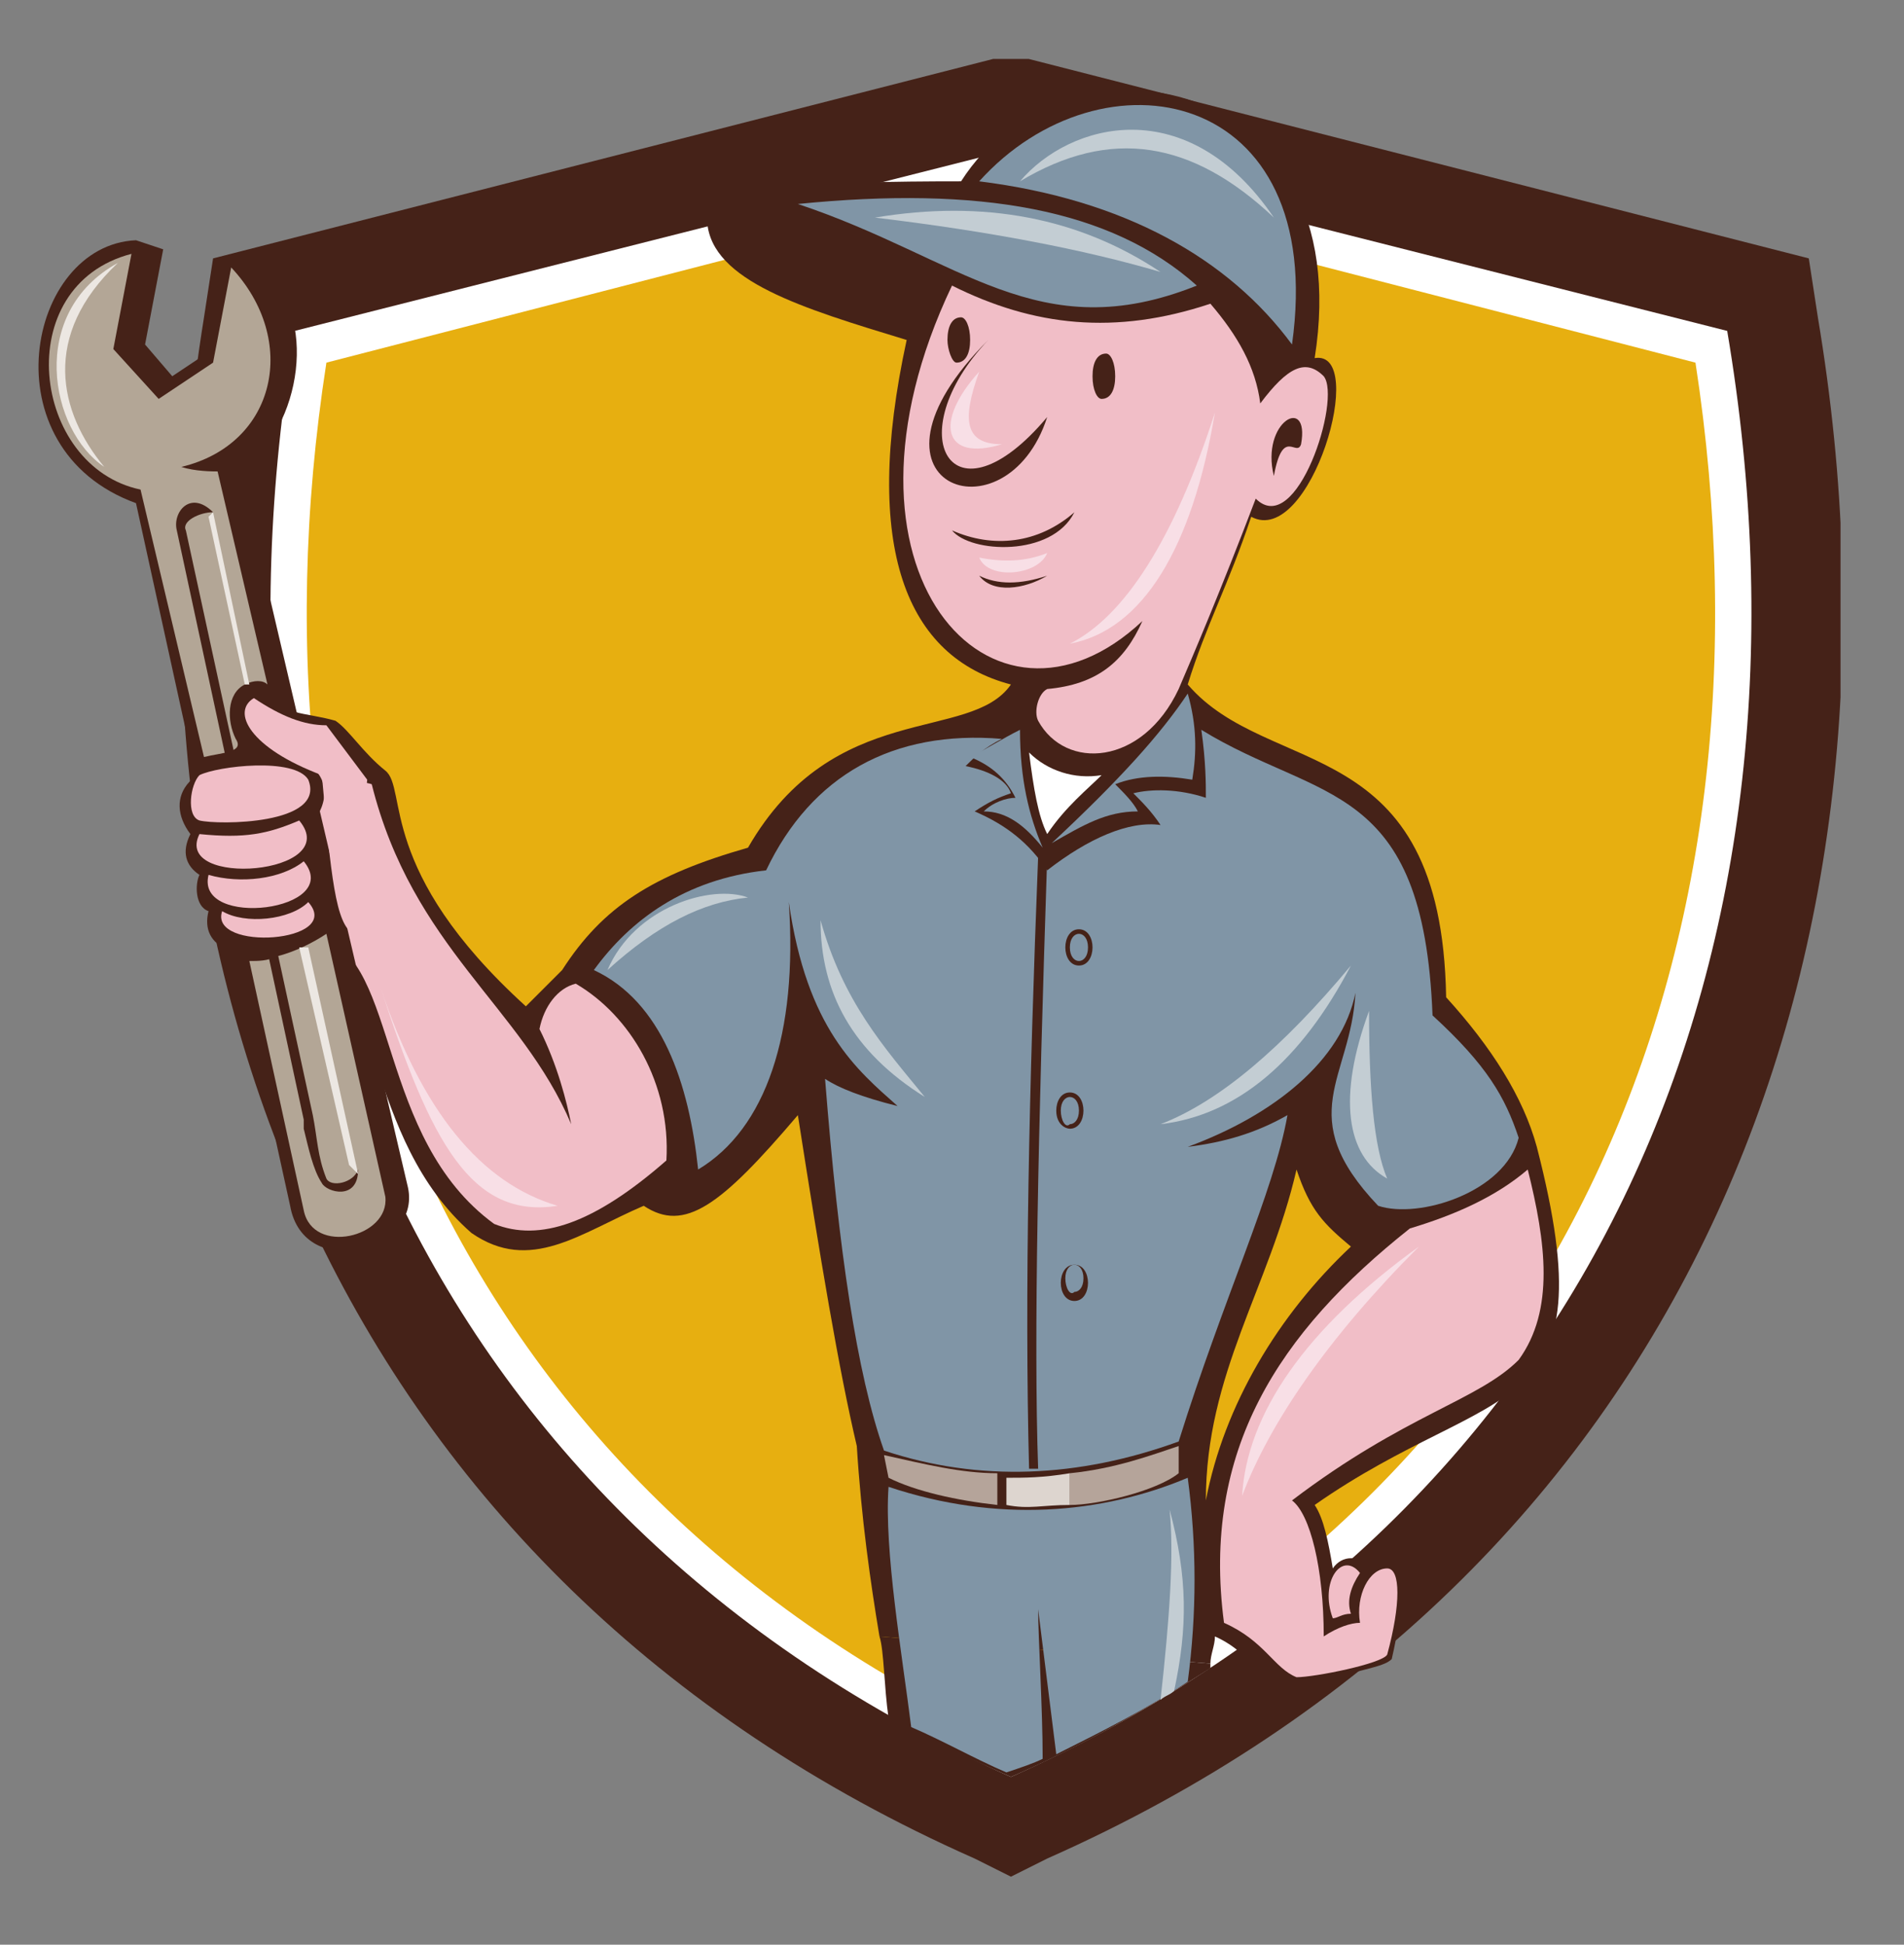
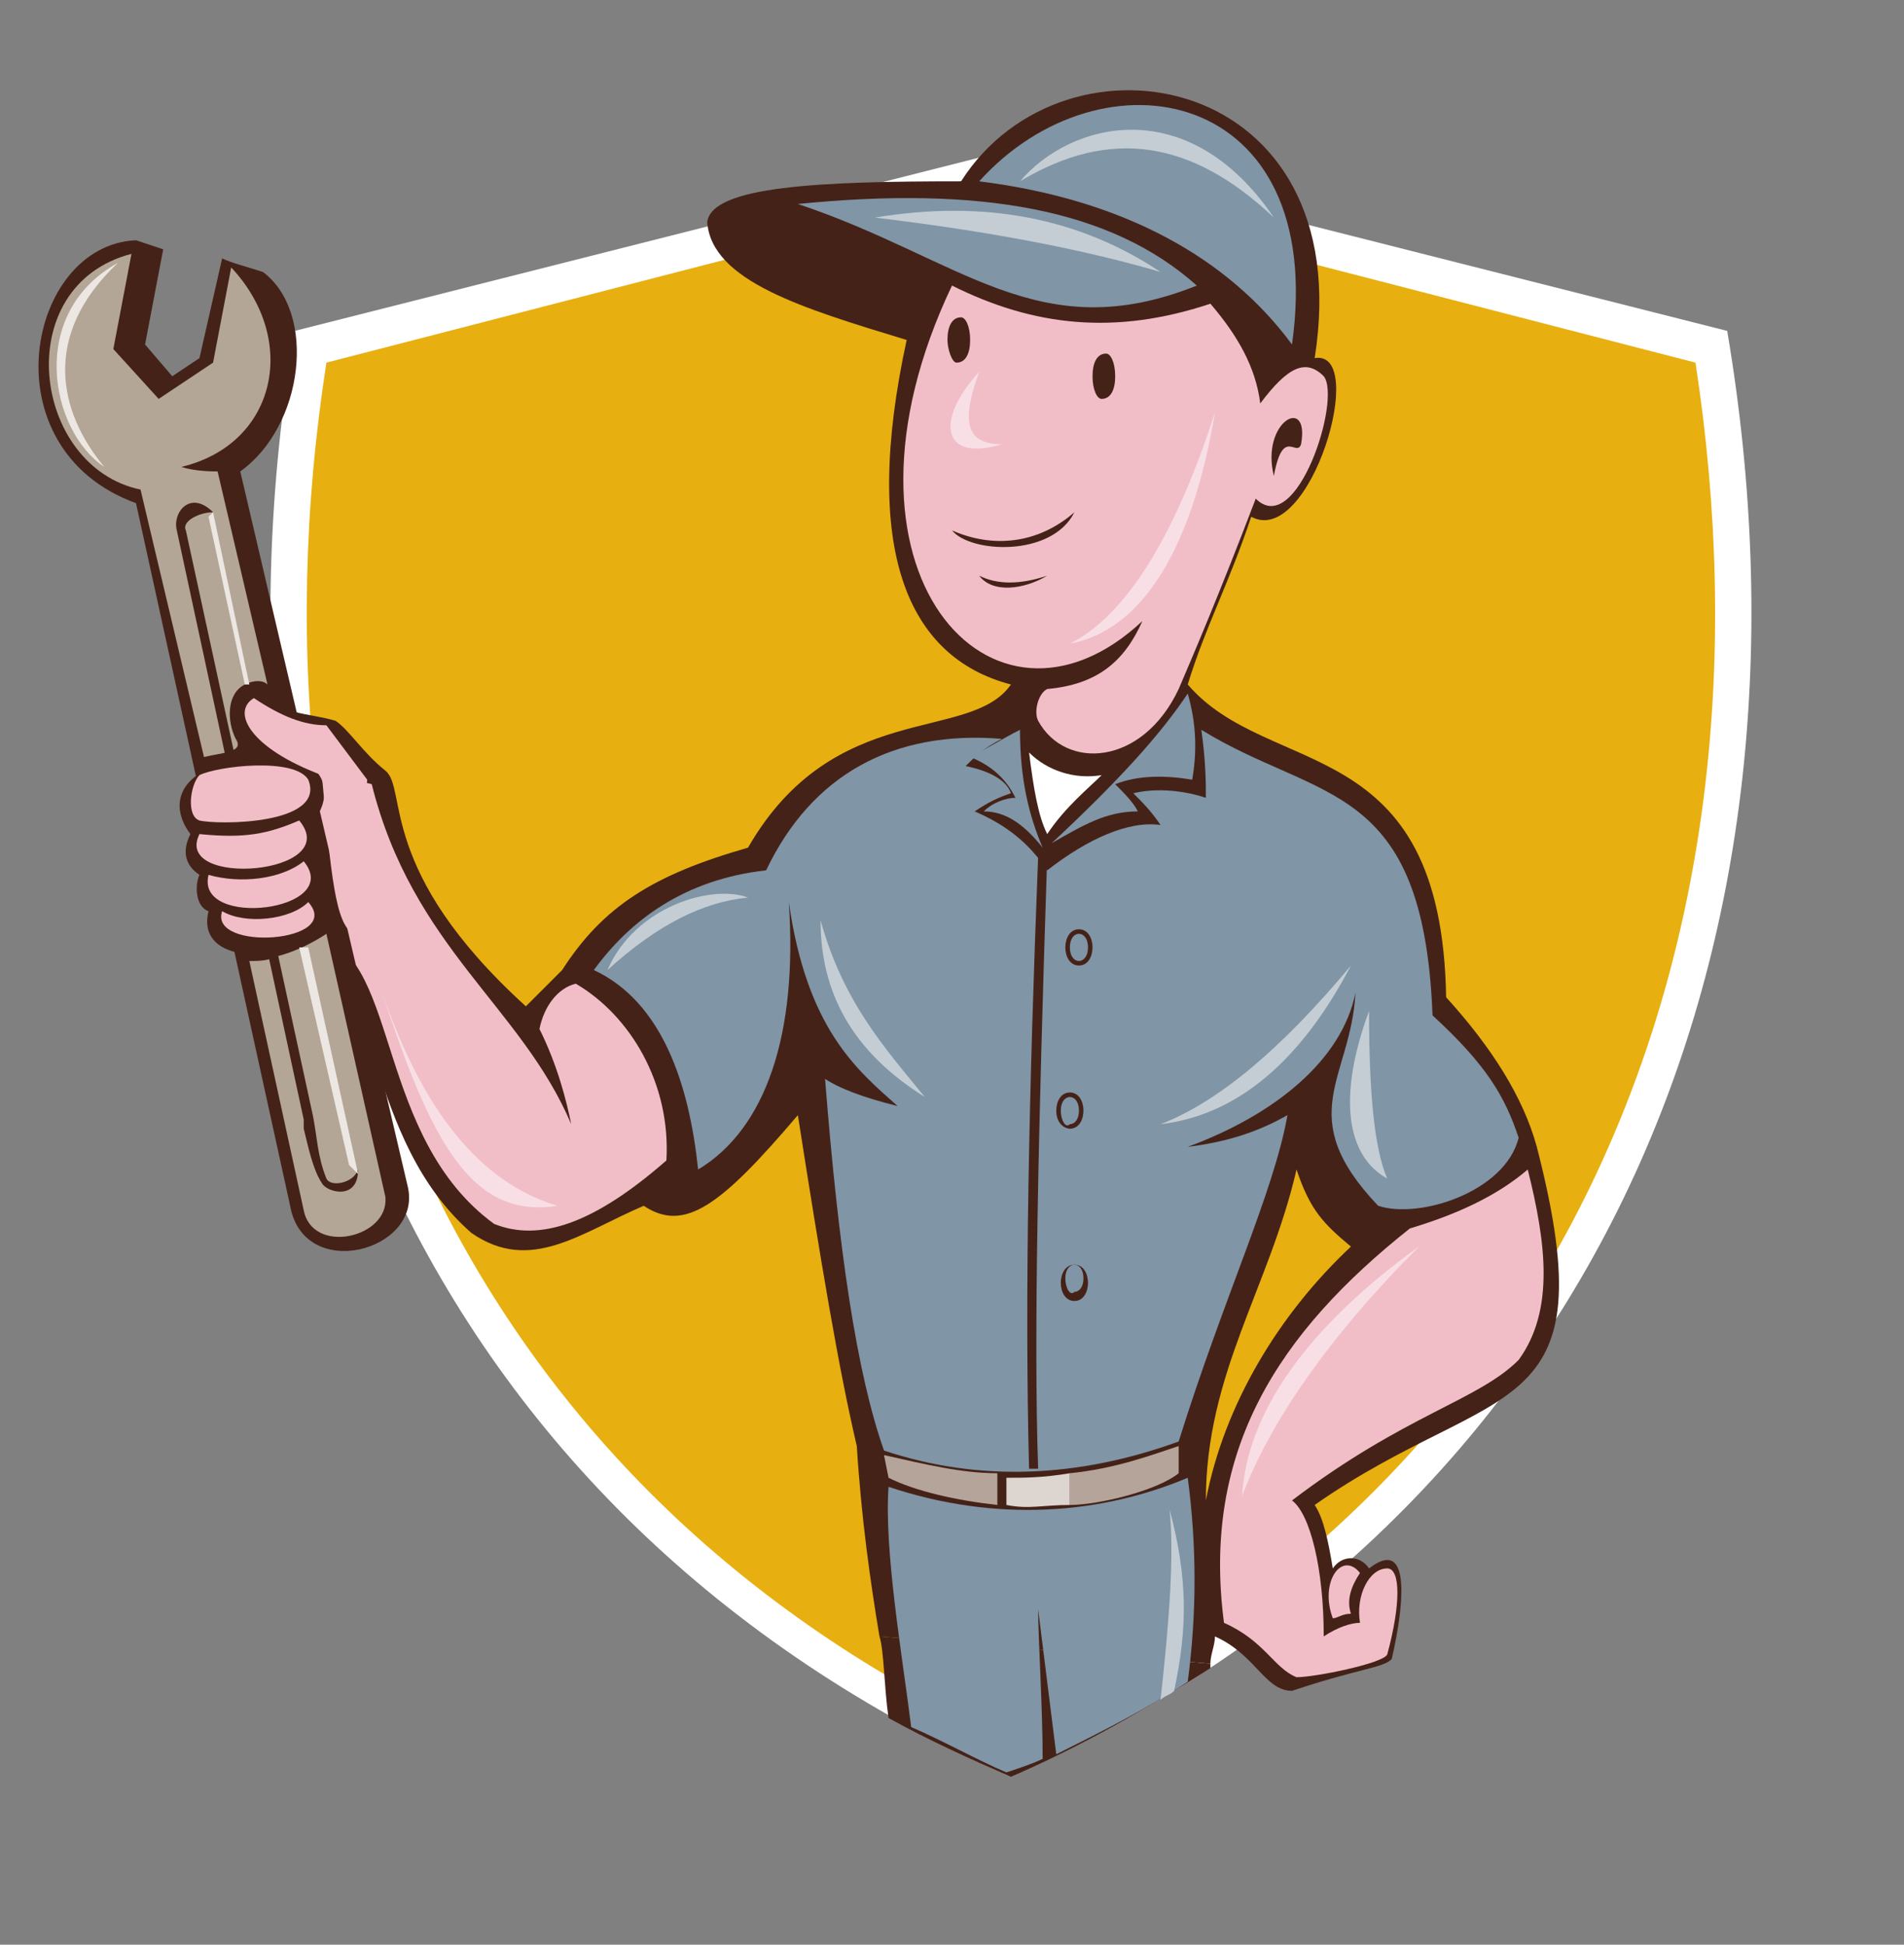
<svg xmlns="http://www.w3.org/2000/svg" xmlns:xlink="http://www.w3.org/1999/xlink" version="1.1" id="Layer_1" x="0px" y="0px" viewBox="0 0 42 42.9" style="enable-background:new 0 0 42 42.9;" xml:space="preserve">
  <rect x="0" y="0" width="42" height="42.9" fill="#808080" stroke="none" />
  <style type="text/css">
	.st0{clip-path:url(#SVGID_2_);fill-rule:evenodd;clip-rule:evenodd;fill:#452218;}
	.st1{clip-path:url(#SVGID_4_);fill-rule:evenodd;clip-rule:evenodd;fill:#FFFFFF;}
	.st2{clip-path:url(#SVGID_4_);fill-rule:evenodd;clip-rule:evenodd;fill:#E7AF10;}
	.st3{clip-path:url(#SVGID_4_);fill-rule:evenodd;clip-rule:evenodd;fill:#452218;}
	.st4{clip-path:url(#SVGID_4_);fill-rule:evenodd;clip-rule:evenodd;fill:#8095A6;}
	.st5{clip-path:url(#SVGID_4_);fill-rule:evenodd;clip-rule:evenodd;fill:#F1BEC7;}
	.st6{clip-path:url(#SVGID_4_);fill-rule:evenodd;clip-rule:evenodd;fill:#B5A49A;}
	.st7{clip-path:url(#SVGID_4_);fill-rule:evenodd;clip-rule:evenodd;fill:#DDD5CF;}
	.st8{clip-path:url(#SVGID_4_);fill:#452218;}
	.st9{clip-path:url(#SVGID_4_);fill:#8095A6;}
	.st10{clip-path:url(#SVGID_4_);fill-rule:evenodd;clip-rule:evenodd;fill:#F8DFE6;}
	.st11{clip-path:url(#SVGID_4_);fill-rule:evenodd;clip-rule:evenodd;fill:#C3CDD3;}
	.st12{clip-path:url(#SVGID_4_);fill:#C3CDD3;}
	.st13{clip-path:url(#SVGID_4_);fill-rule:evenodd;clip-rule:evenodd;fill:#D71A37;}
	.st14{clip-path:url(#SVGID_4_);fill:#B3A696;}
	.st15{clip-path:url(#SVGID_4_);fill-rule:evenodd;clip-rule:evenodd;fill:#ECE7E2;}
</style>
  <g>
    <defs>
-       <rect id="SVGID_1_" x="3.9" y="1.3" width="36.7" height="40.1" />
-     </defs>
+       </defs>
    <clipPath id="SVGID_2_">
      <use xlink:href="#SVGID_1_" style="overflow:visible;" />
    </clipPath>
    <path class="st0" d="M4.5,7l0.2-1.3l17.6-4.5l17.6,4.5L40.1,7c2.4,14.3-3,27.8-17,34l-0.8,0.4L21.5,41C7.5,34.8,2.2,21.3,4.5,7" />
  </g>
  <g>
    <defs>
      <rect id="SVGID_3_" x="-0.3" y="0.4" width="40.9" height="40.9" />
    </defs>
    <clipPath id="SVGID_4_">
      <use xlink:href="#SVGID_3_" style="overflow:visible;" />
    </clipPath>
    <path class="st1" d="M22.3,39.2c13-5.8,18.1-18.3,15.8-31.9l-15.8-4l-15.8,4C4.2,20.9,9.3,33.4,22.3,39.2" />
    <path class="st2" d="M7.2,8l15.1-3.9L37.4,8c2,13-2.9,24.8-15.1,30.4C10.1,32.8,5.2,20.9,7.2,8" />
    <path class="st3" d="M26.6,33.1c0.4-2.1,1.6-4.1,3.2-5.6c-0.6-0.5-0.9-0.8-1.2-1.7C28,28.4,26.6,30.3,26.6,33.1 M26.8,36.1   c0,0.2-0.1,0.4-0.1,0.6l-7.3-0.6c-0.2-1.2-0.4-2.6-0.5-4.2c-0.4-1.7-0.8-4.1-1.3-7.3c-1.7,2-2.5,2.6-3.4,2   c-1.4,0.6-2.5,1.5-3.8,0.6c-2.4-2.1-2-5.7-3.6-6.3c-1.6,0.4-2.4,0-2.2-0.8c-0.3-0.1-0.3-0.6-0.2-0.8c-0.3-0.2-0.4-0.5-0.2-0.9   c-0.6-0.8-0.1-1.7,1.9-1.7c-0.1-1-0.7-1.5-0.3-1.5c0.4,0.6,0.9,0.5,1.6,0.7C7.7,16.1,8,16.6,8.5,17c0.5,0.4-0.2,2.2,3.1,5.2   l0.8-0.8c0.9-1.4,2-2.1,4.1-2.7c1.9-3.3,4.9-2.3,5.8-3.6c-2.3-0.6-3.3-3-2.3-7.6c-2.3-0.7-4.3-1.3-4.4-2.6C15.7,4.1,18.1,4,21.2,4   C23.5,0.4,30,1.6,29,7.9c1.2-0.2-0.1,4.2-1.4,3.5c-0.5,1.5-1,2.4-1.4,3.7c1.8,2.1,5.6,1,5.7,6.9c1,1.1,1.7,2.2,2,3.3   c1.6,6.2-0.9,5.1-4.9,7.9c0.2,0.3,0.3,0.8,0.4,1.4c0.2-0.3,0.6-0.3,0.8,0c0.9-0.7,0.8,0.7,0.5,2c-0.2,0.2-0.7,0.2-2.2,0.7   C27.9,37.3,27.7,36.5,26.8,36.1z" />
    <path class="st4" d="M17.4,19.9c0.4,2.8,1.5,3.7,2.4,4.5c-0.8-0.2-1.3-0.4-1.6-0.6c0.3,3.8,0.7,6.5,1.3,8.2   c2.1,0.7,4.3,0.6,6.5-0.2c1-3.2,2.1-5.5,2.4-7.2c-0.7,0.4-1.4,0.6-2.2,0.7c1.9-0.7,3.4-1.9,3.7-3.4c-0.1,1.9-1.4,2.7,0.5,4.7   c0.9,0.3,2.8-0.3,3.1-1.5c-0.3-0.9-0.7-1.6-1.9-2.7c-0.2-5.2-2.5-4.7-5.1-6.3c0.1,0.7,0.1,1.2,0.1,1.5c-0.6-0.2-1.2-0.2-1.6-0.1   c0.2,0.2,0.4,0.4,0.6,0.7c-0.7-0.1-1.6,0.3-2.5,1c-0.4-0.6-0.9-1-1.6-1.3c0.3-0.2,0.5-0.3,0.8-0.4c-0.1-0.3-0.5-0.5-1-0.6   c0.2-0.2,0.4-0.4,0.8-0.6c-2.4-0.2-4.2,0.8-5.2,2.9c-1.8,0.2-3,1.1-3.8,2.2c1.5,0.7,2.1,2.5,2.3,4.4C16.9,24.9,17.6,22.8,17.4,19.9   " />
    <path class="st5" d="M31.1,27.1c1-0.3,1.9-0.7,2.6-1.3c0.4,1.6,0.6,3.1-0.2,4.2c-0.9,0.9-2.5,1.2-5,3.1c0.4,0.3,0.7,1.5,0.7,3   c0.3-0.2,0.6-0.3,0.8-0.3c-0.1-0.6,0.2-1.2,0.6-1.2c0.3,0,0.3,0.8,0,1.9c-0.1,0.2-1.6,0.5-2,0.5c-0.5-0.2-0.7-0.8-1.6-1.2   C26.5,32,28.2,29.4,31.1,27.1" />
    <path class="st5" d="M22.9,15.9c-0.1-0.2,0-0.6,0.2-0.7c1.1-0.1,1.7-0.6,2.1-1.5c-3.3,3.1-7.2-1.1-4.2-7.4c1.8,0.9,3.6,1.1,5.7,0.4   c0.6,0.7,1,1.4,1.1,2.2c0.6-0.8,1-1,1.4-0.6c0.4,0.5-0.6,3.6-1.5,2.7c-0.8,2.1-1.4,3.5-1.7,4.2C25.2,16.9,23.5,17,22.9,15.9" />
    <path class="st4" d="M26.4,6.3c-1.9-1.7-4.8-2.2-8.8-1.8C21.2,5.7,22.9,7.7,26.4,6.3" />
    <path class="st4" d="M21.6,4c2.7-3,7.7-2.1,6.9,3.6C27.1,5.7,24.8,4.4,21.6,4" />
    <path class="st5" d="M12.7,21.7c1.2,0.7,2.1,2.2,2,3.9c-1.6,1.4-2.8,1.8-3.8,1.4c-2.6-1.9-2.1-5.8-3.8-6.3c0.1-0.1,0.1-0.7,0-0.8   c0.2-0.4,0.2-0.7,0-1c0.1-0.3,0.1-0.6-0.1-0.9c0.3-0.5,0.2-1.1-0.6-1.3c0-1,0.8-0.6,1.2,0.1c0.3,0.6,0.3,0.4,0.6,0.5   c0.9,3.6,3.3,4.9,4.4,7.5c-0.1-0.5-0.3-1.3-0.7-2.1C12,22.2,12.3,21.8,12.7,21.7" />
    <path class="st4" d="M26.2,15.3c0.2,0.7,0.2,1.3,0.1,1.9c-0.6-0.1-1.2-0.1-1.7,0.1c0.2,0.2,0.4,0.4,0.5,0.6c-0.7,0-1.2,0.3-1.9,0.7   C24.7,17.2,25.6,16.2,26.2,15.3" />
    <path class="st4" d="M23,18.7c-0.3-0.7-0.5-1.5-0.5-2.6c-0.4,0.2-0.7,0.4-1.1,0.6c0.5,0.2,0.8,0.5,1,0.9c-0.2,0-0.5,0.1-0.7,0.3   C22.2,17.9,22.6,18.2,23,18.7" />
    <path class="st1" d="M22.7,16.6c0.1,0.8,0.2,1.4,0.4,1.8c0.4-0.6,0.9-1,1.2-1.3C23.7,17.2,23.1,17,22.7,16.6" />
    <path class="st6" d="M19.5,32.1c0.9,0.2,1.7,0.4,2.5,0.4v0.7c-0.9-0.1-1.8-0.3-2.4-0.6L19.5,32.1" />
    <path class="st7" d="M22.2,32.6l0,0.6c0.5,0.1,0.8,0,1.4,0l0-0.7C23,32.6,22.6,32.6,22.2,32.6" />
    <path class="st6" d="M23.6,32.5l0,0.7c0.6,0,1.9-0.3,2.4-0.7l0-0.6C25.4,32.1,24.6,32.4,23.6,32.5" />
    <path class="st3" d="M22.9,18.9c-0.2,5.1-0.3,9.6-0.2,13.5l0.2,0c-0.1-2.9,0-7.4,0.2-13.5H22.9" />
    <path class="st8" d="M23.5,20.9c0-0.2,0.1-0.4,0.3-0.4c0.2,0,0.3,0.2,0.3,0.4c0,0.2-0.1,0.4-0.3,0.4C23.6,21.3,23.5,21.1,23.5,20.9   " />
    <path class="st8" d="M23.3,24.5c0-0.2,0.1-0.4,0.3-0.4c0.2,0,0.3,0.2,0.3,0.4c0,0.2-0.1,0.4-0.3,0.4C23.5,24.9,23.3,24.8,23.3,24.5   " />
    <path class="st8" d="M23.4,28.3c0-0.2,0.1-0.4,0.3-0.4c0.2,0,0.3,0.2,0.3,0.4c0,0.2-0.1,0.4-0.3,0.4C23.5,28.7,23.4,28.5,23.4,28.3   " />
    <path class="st5" d="M29.4,35.7c-0.3-0.8,0.2-1.5,0.6-1c-0.2,0.3-0.3,0.6-0.2,0.9C29.6,35.6,29.5,35.7,29.4,35.7" />
    <path class="st8" d="M24.1,8.3c0-0.3,0.1-0.5,0.3-0.5c0.1,0,0.2,0.2,0.2,0.5c0,0.3-0.1,0.5-0.3,0.5C24.2,8.8,24.1,8.6,24.1,8.3" />
    <path class="st8" d="M20.9,7.5c0-0.3,0.1-0.5,0.3-0.5c0.1,0,0.2,0.2,0.2,0.5c0,0.3-0.1,0.5-0.3,0.5C21,8,20.9,7.7,20.9,7.5" />
-     <path class="st3" d="M21.8,7.5c-3.2,3.2,0.4,4.5,1.3,1.7C21,11.7,19.8,9.6,21.8,7.5" />
    <path class="st3" d="M21,11.7c0.4,0.5,2.2,0.6,2.7-0.4C22.9,12,21.9,12.1,21,11.7" />
    <path class="st3" d="M21.6,12.7c0.3,0.4,1,0.3,1.5,0C22.5,12.9,22,12.9,21.6,12.7" />
    <path class="st3" d="M28.1,10.5c-0.3-1.2,0.8-1.8,0.6-0.7C28.6,10.1,28.3,9.4,28.1,10.5" />
    <path class="st9" d="M23.6,20.9c0-0.2,0.1-0.3,0.2-0.3c0.1,0,0.2,0.1,0.2,0.3c0,0.2-0.1,0.3-0.2,0.3C23.7,21.2,23.6,21.1,23.6,20.9   " />
    <path class="st9" d="M23.4,24.5c0-0.2,0.1-0.3,0.2-0.3c0.1,0,0.2,0.1,0.2,0.3c0,0.2-0.1,0.3-0.2,0.3C23.5,24.9,23.4,24.7,23.4,24.5   " />
    <path class="st9" d="M23.5,28.2c0-0.2,0.1-0.3,0.2-0.3c0.1,0,0.2,0.1,0.2,0.3c0,0.2-0.1,0.3-0.2,0.3C23.6,28.6,23.5,28.4,23.5,28.2   " />
    <path class="st10" d="M23.6,14.2c1.6-0.3,2.7-2.1,3.2-5.1C25.9,11.9,24.8,13.6,23.6,14.2" />
-     <path class="st10" d="M21.6,12.3c0.2,0.5,1.3,0.4,1.5-0.1C22.6,12.4,22.1,12.4,21.6,12.3" />
    <path class="st11" d="M30.6,26c-0.9-0.5-1.1-1.8-0.4-3.7C30.2,24,30.3,25.3,30.6,26" />
    <path class="st11" d="M25.6,24.8c1.7-0.2,3.1-1.4,4.2-3.5C28.3,23.1,26.9,24.3,25.6,24.8" />
    <path class="st11" d="M25.6,6c-1.8-1.2-3.9-1.6-6.3-1.2C21.8,5.1,23.9,5.5,25.6,6" />
    <path class="st11" d="M22.5,4c1.1-1.3,3.7-2,5.6,0.8C26.3,3.1,24.5,2.8,22.5,4" />
    <path class="st11" d="M13.4,21.4c0.6-1.4,2.3-1.9,3.1-1.6C15.5,19.9,14.5,20.4,13.4,21.4" />
    <path class="st11" d="M18.1,20.3c0,1.6,0.7,2.9,2.3,3.9C19.5,23.1,18.6,22.1,18.1,20.3" />
    <path class="st10" d="M27.4,33c0.1-1.8,1.4-3.7,3.9-5.5C29.3,29.5,28,31.4,27.4,33" />
    <path class="st10" d="M22.1,9.8c-1.3,0.4-1.5-0.5-0.5-1.6C21.2,9.3,21.3,9.8,22.1,9.8" />
    <path class="st8" d="M19.6,37.9c-0.1-0.7-0.1-1.5-0.2-1.8l7.3,0.6c0,0,0,0.1,0,0.1c-1.4,0.9-2.8,1.7-4.4,2.4   C21.4,38.8,20.5,38.4,19.6,37.9" />
    <path class="st9" d="M19.6,32.8c2.4,0.8,4.7,0.6,6.6-0.2c0.2,1.5,0.2,3,0,4.5c-0.9,0.6-1.9,1.1-2.9,1.6l-0.4-3.2   c0,0.6,0.1,2.2,0.1,3.3c-0.2,0.1-0.5,0.2-0.8,0.3c-0.7-0.3-1.4-0.7-2.1-1C19.9,36.5,19.5,34.2,19.6,32.8" />
    <path class="st12" d="M25.8,33.3c0.4,1.5,0.4,2.6,0.1,4c-0.1,0.1-0.2,0.1-0.3,0.2C25.8,35.7,25.9,34.3,25.8,33.3" />
    <path class="st10" d="M4.5,17.9C5,18.2,6.9,18,6.6,17.2C6.2,17.7,5.4,17.9,4.5,17.9" />
    <polygon class="st13" points="5.4,16.3 5.4,16.7 5.8,16.7  " />
    <path class="st3" d="M3,11.1l3.4,15.5c0.3,1.7,2.9,1,2.6-0.4L5.3,10.4C6.7,9.4,7,6.9,5.8,6C5.5,5.9,5.1,5.8,4.9,5.7L4.4,7.9   L3.8,8.3L3.2,7.6l0.4-2.1L3,5.3C0.6,5.4-0.3,9.9,3,11.1" />
    <path class="st14" d="M6.7,26.7l-1.2-5.5c0.2,0,0.4,0,0.6-0.1c0.4-0.1,0.8-0.3,1.1-0.5l1.3,5.8C8.6,27.3,6.9,27.7,6.7,26.7" />
    <path class="st14" d="M4.5,16.7l-1.4-5.9c-2.4-0.5-2.9-4.5-0.2-5.2L2.5,7.7l1,1.1L4.7,8l0.4-2.1c1.5,1.6,1,3.9-1.1,4.4   c0.3,0.1,0.7,0.1,0.8,0.1l1.1,4.7c-0.1-0.1-0.3-0.1-0.5,0C5,15.3,5,15.9,5.2,16.3C5.4,16.6,4.9,16.6,4.5,16.7" />
    <path class="st8" d="M6.7,24.9c0-0.1,0-0.1,0-0.2L6.7,24.9 M6.7,24.9l0-0.2l-2.8-13c-0.1-0.4,0.3-0.9,0.8-0.4   c-0.3,0-0.7,0.2-0.6,0.4l2.8,12.9C7,25.1,7,25.5,7.2,26c0.1,0.2,0.6,0.1,0.7-0.2c0,0.7-0.7,0.5-0.8,0.3C6.9,25.8,6.8,25.3,6.7,24.9   z" />
    <path class="st15" d="M4.7,11.3l0.8,3.8c0,0,0,0,0,0c0,0-0.1,0-0.1,0l-0.8-3.7L4.7,11.3" />
    <path class="st15" d="M6.8,20.9l1.1,5l-0.2-0.2l-1.1-4.8C6.7,20.9,6.7,20.9,6.8,20.9" />
    <path class="st15" d="M2.3,10.3C1.1,9.5,0.6,6.9,2.6,5.8C0.9,7.4,1.3,9.1,2.3,10.3" />
    <path class="st10" d="M8.4,21.8c1.1,3.4,2,5.1,3.9,4.8C10.6,26.1,9.3,24.5,8.4,21.8" />
    <path class="st5" d="M4.4,17.1c0.4-0.2,2.1-0.4,2.4,0.1c0.4,1-2,1-2.4,0.9C4.1,18,4.2,17.3,4.4,17.1" />
    <path class="st5" d="M4.4,18.4c-0.6,1.2,3.2,0.9,2.2-0.3C5.9,18.4,5.4,18.5,4.4,18.4" />
    <path class="st5" d="M4.6,19.3c-0.3,1.2,3,0.8,2.1-0.3C6.2,19.4,5.3,19.5,4.6,19.3" />
    <path class="st5" d="M4.9,20.1c-0.3,0.9,2.7,0.7,1.9-0.2C6.4,20.3,5.4,20.4,4.9,20.1" />
    <path class="st5" d="M8.1,17.2L7.2,16c-0.5,0-1-0.2-1.6-0.6c-0.5,0.3-0.1,1.1,1.5,1.7c0.2,2.2,0.3,3.3,0.7,3.5L8.1,17.2" />
  </g>
</svg>